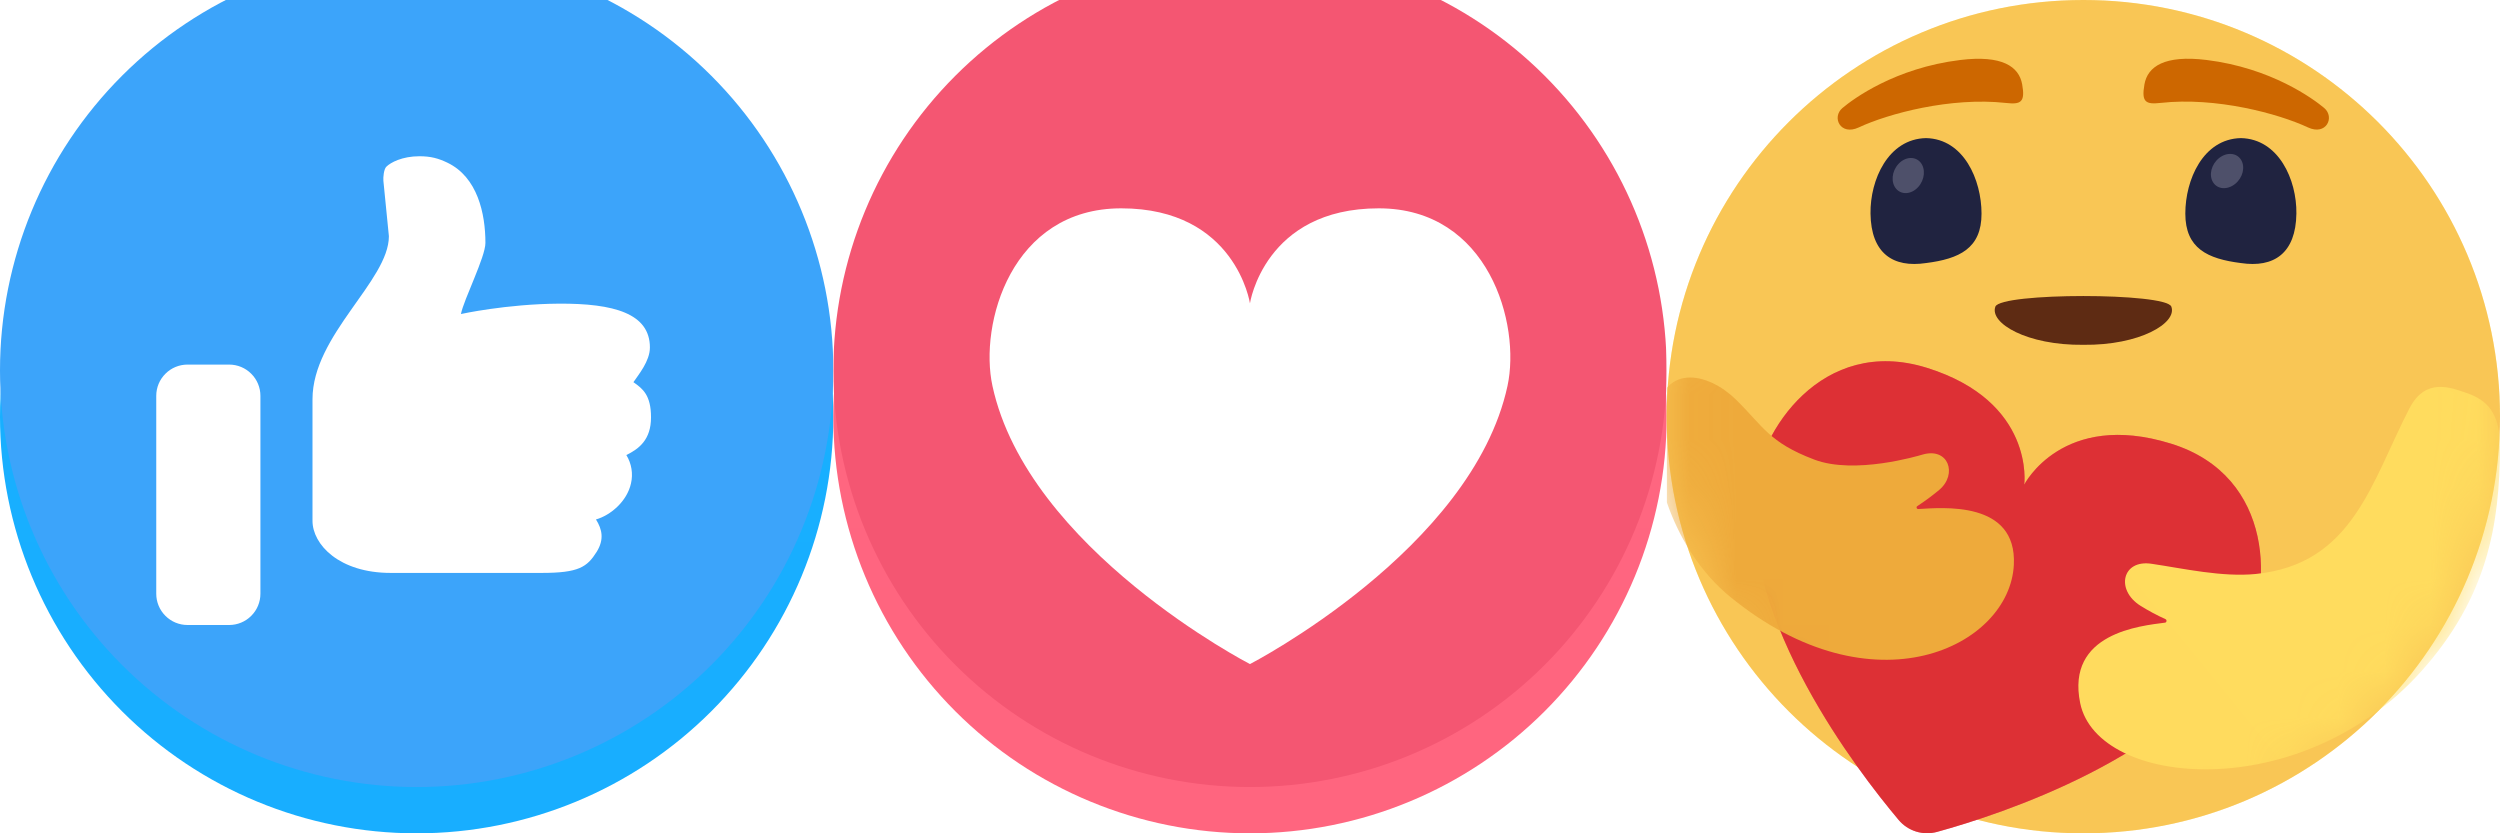
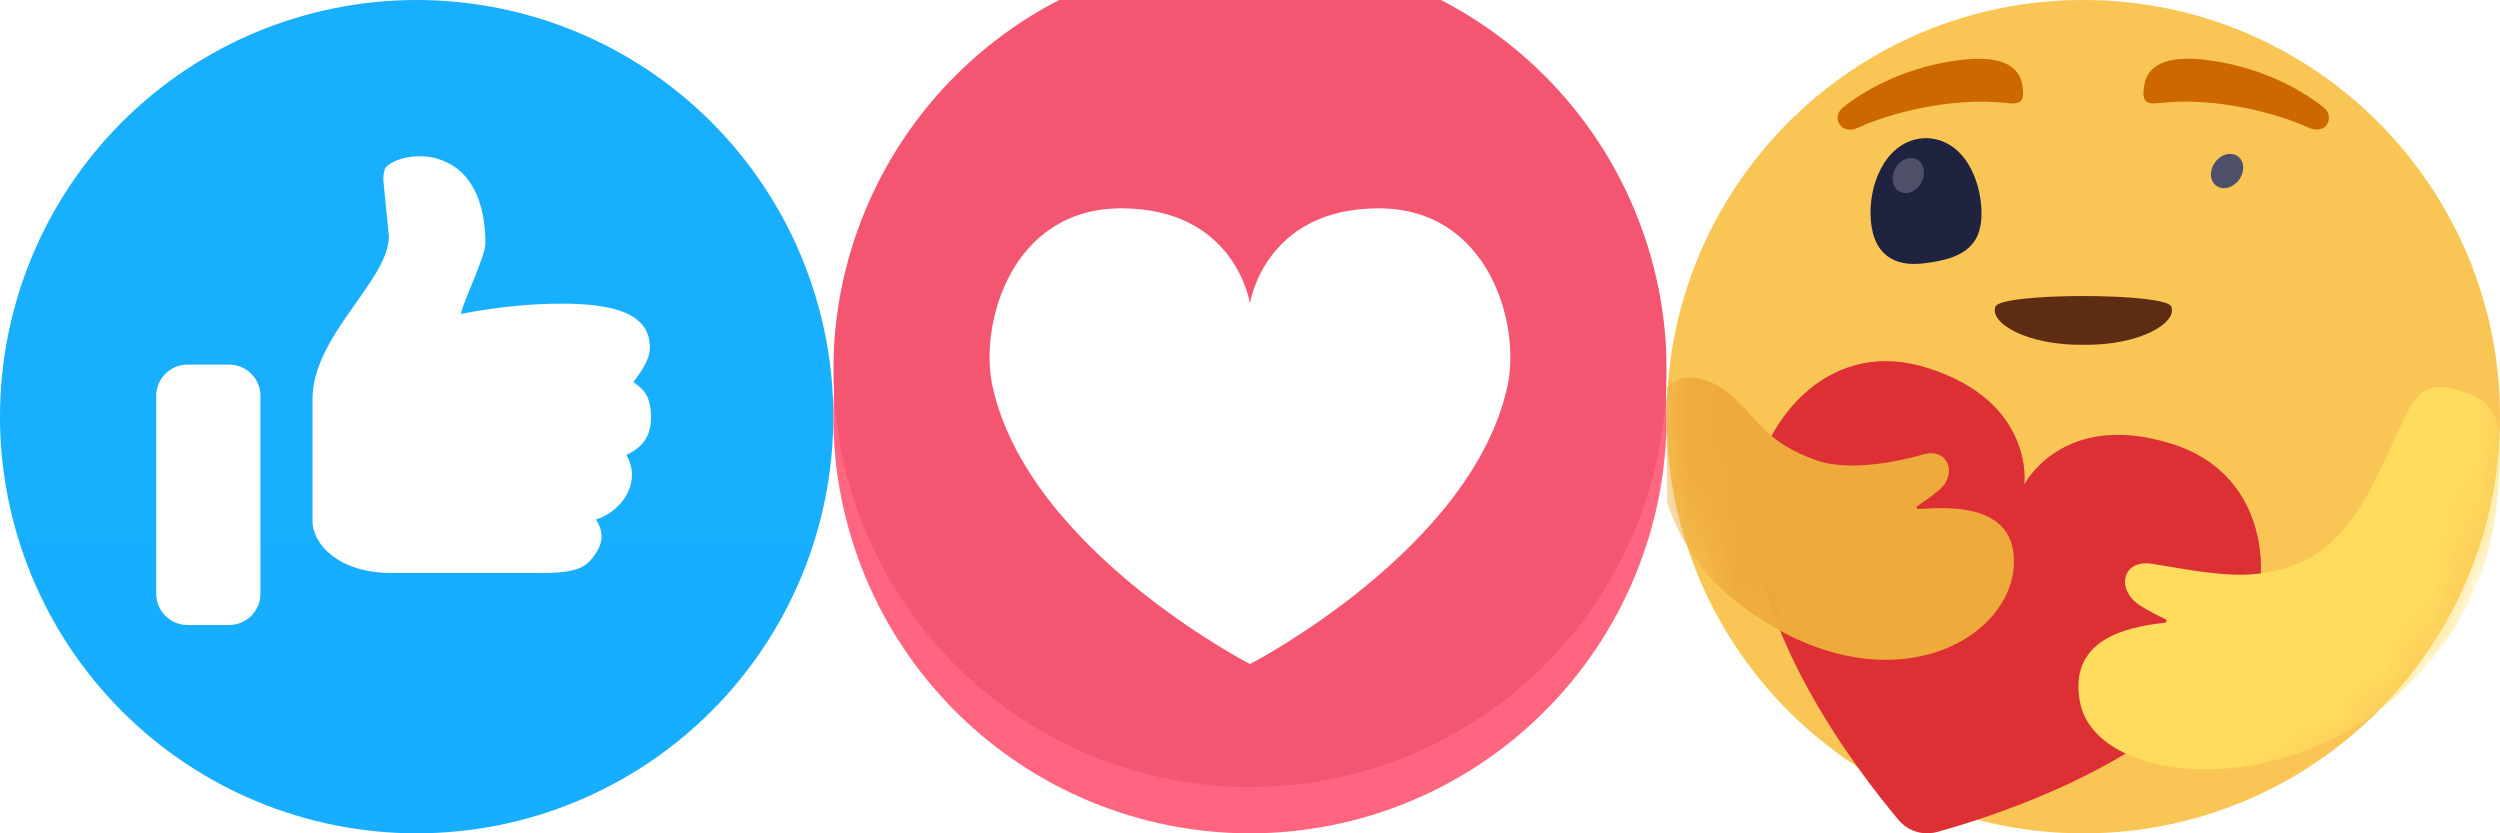
<svg xmlns="http://www.w3.org/2000/svg" width="54" height="18" viewBox="0 0 54 18" fill="none">
  <g clip-path="url(#clip0_375_99)">
    <path d="M9 0C6.613 0 4.324 0.948 2.636 2.636C0.948 4.324 0 6.613 0 9C0 11.387 0.948 13.676 2.636 15.364C4.324 17.052 6.613 18 9 18C11.387 18 13.676 17.052 15.364 15.364C17.052 13.676 18 11.387 18 9C18 6.613 17.052 4.324 15.364 2.636C13.676 0.948 11.387 0 9 0V0Z" fill="url(#paint0_linear_375_99)" />
    <g filter="url(#filter0_i_375_99)">
-       <path d="M9 0C6.613 0 4.324 0.948 2.636 2.636C0.948 4.324 0 6.613 0 9C0 11.387 0.948 13.676 2.636 15.364C4.324 17.052 6.613 18 9 18C11.387 18 13.676 17.052 15.364 15.364C17.052 13.676 18 11.387 18 9C18 6.613 17.052 4.324 15.364 2.636C13.676 0.948 11.387 0 9 0V0Z" fill="#3CA4FA" />
-     </g>
+       </g>
    <path d="M13.682 8.255C13.88 8.394 14.062 8.531 14.062 9.014C14.062 9.497 13.805 9.693 13.529 9.829C13.642 10.013 13.678 10.233 13.629 10.443C13.543 10.83 13.188 11.131 12.873 11.22C13.009 11.438 13.052 11.653 12.89 11.917C12.682 12.249 12.501 12.375 11.7 12.375H8.438C7.326 12.375 6.75 11.761 6.75 11.25V8.623C6.75 7.239 8.4 6.064 8.4 5.102L8.281 3.904C8.275 3.831 8.29 3.652 8.346 3.6C8.436 3.511 8.685 3.375 9.061 3.375C9.306 3.375 9.469 3.421 9.662 3.513C10.315 3.825 10.485 4.614 10.485 5.248C10.485 5.553 10.019 6.466 9.956 6.783C9.956 6.783 10.932 6.567 12.07 6.559C13.264 6.552 14.038 6.772 14.038 7.506C14.038 7.8 13.791 8.094 13.682 8.255ZM4.05 7.875H4.95C5.129 7.875 5.301 7.946 5.427 8.073C5.554 8.199 5.625 8.371 5.625 8.55V12.825C5.625 13.004 5.554 13.176 5.427 13.302C5.301 13.429 5.129 13.5 4.95 13.5H4.05C3.871 13.5 3.699 13.429 3.573 13.302C3.446 13.176 3.375 13.004 3.375 12.825V8.55C3.375 8.371 3.446 8.199 3.573 8.073C3.699 7.946 3.871 7.875 4.05 7.875Z" fill="white" />
  </g>
  <g clip-path="url(#clip1_375_99)">
    <path d="M27 0C24.613 0 22.324 0.948 20.636 2.636C18.948 4.324 18 6.613 18 9C18 11.387 18.948 13.676 20.636 15.364C22.324 17.052 24.613 18 27 18C29.387 18 31.676 17.052 33.364 15.364C35.052 13.676 36 11.387 36 9C36 6.613 35.052 4.324 33.364 2.636C31.676 0.948 29.387 0 27 0V0Z" fill="url(#paint1_linear_375_99)" />
    <g filter="url(#filter1_i_375_99)">
      <path d="M27 0C24.613 0 22.324 0.948 20.636 2.636C18.948 4.324 18 6.613 18 9C18 11.387 18.948 13.676 20.636 15.364C22.324 17.052 24.613 18 27 18C29.387 18 31.676 17.052 33.364 15.364C35.052 13.676 36 11.387 36 9C36 6.613 35.052 4.324 33.364 2.636C31.676 0.948 29.387 0 27 0V0Z" fill="#F45672" />
    </g>
    <path d="M29.781 4.5C27.308 4.5 26.999 6.552 26.999 6.552C26.999 6.552 26.691 4.5 24.218 4.5C21.84 4.5 21.147 7 21.437 8.336C22.202 11.869 26.999 14.344 26.999 14.344C26.999 14.344 31.797 11.869 32.562 8.336C32.851 7 32.157 4.5 29.781 4.5Z" fill="white" />
  </g>
  <g clip-path="url(#clip2_375_99)">
    <path d="M54 9C54 13.97 49.971 18 45 18C40.029 18 36 13.97 36 9C36 4.029 40.029 -0 45 -0C49.971 -0 54 4.029 54 9Z" fill="url(#paint2_linear_375_99)" />
    <path d="M54 9C54 13.97 49.971 18 45 18C40.029 18 36 13.97 36 9C36 4.029 40.029 -0 45 -0C49.971 -0 54 4.029 54 9Z" fill="url(#paint3_radial_375_99)" />
-     <path d="M54 9C54 13.97 49.971 18 45 18C40.029 18 36 13.97 36 9C36 4.029 40.029 -0 45 -0C49.971 -0 54 4.029 54 9Z" fill="url(#paint4_radial_375_99)" />
    <path d="M54 9C54 13.97 49.971 18 45 18C40.029 18 36 13.97 36 9C36 4.029 40.029 -0 45 -0C49.971 -0 54 4.029 54 9Z" fill="url(#paint5_radial_375_99)" />
    <path d="M54 9C54 13.97 49.971 18 45 18C40.029 18 36 13.97 36 9C36 4.029 40.029 -0 45 -0C49.971 -0 54 4.029 54 9Z" fill="url(#paint6_radial_375_99)" />
    <path d="M54 9C54 13.97 49.971 18 45 18C40.029 18 36 13.97 36 9C36 4.029 40.029 -0 45 -0C49.971 -0 54 4.029 54 9Z" fill="url(#paint7_radial_375_99)" />
-     <path d="M54 9C54 13.97 49.971 18 45 18C40.029 18 36 13.97 36 9C36 4.029 40.029 -0 45 -0C49.971 -0 54 4.029 54 9Z" fill="url(#paint8_radial_375_99)" />
    <path d="M46.901 6.623C46.787 6.318 43.214 6.318 43.1 6.623C42.968 6.979 43.781 7.462 45.001 7.448C46.22 7.462 47.032 6.977 46.901 6.623Z" fill="url(#paint9_linear_375_99)" />
    <path d="M42.801 4.612C42.803 5.368 42.319 5.591 41.602 5.682C40.892 5.789 40.414 5.475 40.403 4.612C40.393 3.886 40.783 3 41.602 2.983C42.419 3 42.8 3.886 42.801 4.612Z" fill="url(#paint10_radial_375_99)" />
    <path d="M41.48 3.505C41.598 3.643 41.577 3.882 41.432 4.041C41.288 4.199 41.075 4.215 40.957 4.078C40.839 3.94 40.86 3.701 41.005 3.543C41.15 3.384 41.362 3.369 41.48 3.505Z" fill="#4E506A" />
-     <path d="M47.203 4.612C47.202 5.368 47.685 5.591 48.403 5.682C49.113 5.789 49.591 5.475 49.602 4.612C49.612 3.886 49.221 3 48.403 2.983C47.584 3 47.203 3.886 47.203 4.612Z" fill="url(#paint11_radial_375_99)" />
    <path d="M48.407 3.452C48.502 3.607 48.445 3.84 48.277 3.974C48.11 4.107 47.898 4.092 47.802 3.937C47.706 3.783 47.764 3.549 47.931 3.415C48.097 3.282 48.311 3.297 48.407 3.452Z" fill="#4E506A" />
    <path d="M39.796 2.334C39.561 2.532 39.751 2.938 40.148 2.753C40.78 2.456 42.137 2.091 43.33 2.224C43.646 2.259 43.749 2.213 43.679 1.822C43.61 1.437 43.246 1.185 42.34 1.296C40.936 1.468 40.031 2.135 39.796 2.334H39.796Z" fill="url(#paint12_radial_375_99)" />
    <path d="M47.659 1.295C46.753 1.184 46.389 1.437 46.32 1.821C46.25 2.212 46.352 2.258 46.669 2.223C47.861 2.089 49.217 2.455 49.851 2.752C50.248 2.937 50.437 2.531 50.203 2.333C49.968 2.136 49.062 1.468 47.659 1.295Z" fill="url(#paint13_radial_375_99)" />
    <path d="M46.895 9.583C44.548 8.854 43.724 10.467 43.724 10.467C43.724 10.467 43.962 8.672 41.615 7.943C39.358 7.243 37.989 9.319 37.884 10.624C37.657 13.434 40.097 16.624 41.01 17.71C41.109 17.829 41.241 17.916 41.389 17.962C41.537 18.008 41.695 18.01 41.844 17.968C43.214 17.591 47.034 16.344 48.445 13.902C49.099 12.769 49.151 10.283 46.895 9.583V9.583Z" fill="url(#paint14_linear_375_99)" />
    <path d="M46.895 9.583C44.548 8.854 43.724 10.467 43.724 10.467C43.724 10.467 43.962 8.672 41.615 7.943C39.358 7.243 37.989 9.319 37.884 10.624C37.657 13.434 40.097 16.624 41.01 17.71C41.109 17.829 41.241 17.916 41.389 17.962C41.537 18.008 41.695 18.01 41.844 17.968C43.214 17.591 47.034 16.344 48.445 13.902C49.099 12.769 49.151 10.283 46.895 9.583V9.583Z" fill="url(#paint15_radial_375_99)" />
    <path d="M46.895 9.583C44.548 8.854 43.724 10.467 43.724 10.467C43.724 10.467 43.962 8.672 41.615 7.943C39.358 7.243 37.989 9.319 37.884 10.624C37.657 13.434 40.097 16.624 41.01 17.71C41.109 17.829 41.241 17.916 41.389 17.962C41.537 18.008 41.695 18.01 41.844 17.968C43.214 17.591 47.034 16.344 48.445 13.902C49.099 12.769 49.151 10.283 46.895 9.583V9.583Z" fill="url(#paint16_radial_375_99)" />
    <path d="M46.895 9.583C44.548 8.854 43.724 10.467 43.724 10.467C43.724 10.467 43.962 8.672 41.615 7.943C39.358 7.243 37.989 9.319 37.884 10.624C37.657 13.434 40.097 16.624 41.01 17.71C41.109 17.829 41.241 17.916 41.389 17.962C41.537 18.008 41.695 18.01 41.844 17.968C43.214 17.591 47.034 16.344 48.445 13.902C49.099 12.769 49.151 10.283 46.895 9.583V9.583Z" fill="url(#paint17_radial_375_99)" />
    <path d="M46.895 9.583C44.548 8.854 43.724 10.467 43.724 10.467C43.724 10.467 43.962 8.672 41.615 7.943C39.358 7.243 37.989 9.319 37.884 10.624C37.657 13.434 40.097 16.624 41.01 17.71C41.109 17.829 41.241 17.916 41.389 17.962C41.537 18.008 41.695 18.01 41.844 17.968C43.214 17.591 47.034 16.344 48.445 13.902C49.099 12.769 49.151 10.283 46.895 9.583V9.583Z" fill="url(#paint18_radial_375_99)" />
    <path d="M46.895 9.583C44.548 8.854 43.724 10.467 43.724 10.467C43.724 10.467 43.962 8.672 41.615 7.943C39.358 7.243 37.989 9.319 37.884 10.624C37.657 13.434 40.097 16.624 41.01 17.71C41.109 17.829 41.241 17.916 41.389 17.962C41.537 18.008 41.695 18.01 41.844 17.968C43.214 17.591 47.034 16.344 48.445 13.902C49.099 12.769 49.151 10.283 46.895 9.583V9.583Z" fill="url(#paint19_radial_375_99)" />
    <path d="M46.895 9.583C44.548 8.854 43.724 10.467 43.724 10.467C43.724 10.467 43.962 8.672 41.615 7.943C39.358 7.243 37.989 9.319 37.884 10.624C37.657 13.434 40.097 16.624 41.01 17.71C41.109 17.829 41.241 17.916 41.389 17.962C41.537 18.008 41.695 18.01 41.844 17.968C43.214 17.591 47.034 16.344 48.445 13.902C49.099 12.769 49.151 10.283 46.895 9.583V9.583Z" fill="url(#paint20_radial_375_99)" />
    <path d="M46.895 9.583C44.548 8.854 43.724 10.467 43.724 10.467C43.724 10.467 43.962 8.672 41.615 7.943C39.358 7.243 37.989 9.319 37.884 10.624C37.657 13.434 40.097 16.624 41.01 17.71C41.109 17.829 41.241 17.916 41.389 17.962C41.537 18.008 41.695 18.01 41.844 17.968C43.214 17.591 47.034 16.344 48.445 13.902C49.099 12.769 49.151 10.283 46.895 9.583V9.583Z" fill="url(#paint21_radial_375_99)" fill-opacity="0.5" />
    <mask id="mask0_375_99" style="mask-type:luminance" maskUnits="userSpaceOnUse" x="36" y="-1" width="18" height="19">
      <path d="M54 9C54 13.97 49.971 18 45 18C40.029 18 36 13.97 36 9C36 4.029 40.029 -0 45 -0C49.971 -0 54 4.029 54 9Z" fill="white" />
    </mask>
    <g mask="url(#mask0_375_99)">
      <path d="M37.488 8.623C36.901 8.05 35.866 7.789 35.747 9.115C35.655 10.151 36.14 11.884 37.371 12.891C40.465 15.423 43.411 13.966 43.499 12.2C43.569 10.806 41.949 10.967 41.434 10.995C41.399 10.997 41.384 10.95 41.415 10.931C41.579 10.824 41.737 10.707 41.887 10.582C42.291 10.241 42.084 9.651 41.52 9.821C41.434 9.846 40.062 10.257 39.191 9.928C38.204 9.555 38.086 9.206 37.488 8.623Z" fill="url(#paint22_radial_375_99)" />
    </g>
    <mask id="mask1_375_99" style="mask-type:luminance" maskUnits="userSpaceOnUse" x="36" y="-1" width="18" height="19">
      <path d="M54 9C54 13.97 49.971 18 45 18C40.029 18 36 13.97 36 9C36 4.029 40.029 -0 45 -0C49.971 -0 54 4.029 54 9Z" fill="white" />
    </mask>
    <g mask="url(#mask1_375_99)">
      <path d="M52.045 8.819C52.395 8.142 52.951 8.379 53.264 8.483C53.725 8.637 53.999 8.923 53.999 9.641C53.999 11.341 53.718 12.917 52.299 14.501C49.7 17.399 45.306 17.015 44.932 15.187C44.622 13.671 46.238 13.519 46.766 13.449C46.802 13.444 46.808 13.388 46.775 13.374C46.589 13.29 46.409 13.193 46.235 13.085C45.691 12.744 45.837 12.079 46.476 12.178C47.157 12.279 47.999 12.47 48.724 12.398C50.825 12.187 51.222 10.411 52.045 8.819Z" fill="url(#paint23_radial_375_99)" />
    </g>
  </g>
  <defs>
    <filter id="filter0_i_375_99" x="0" y="-1" width="18" height="19" filterUnits="userSpaceOnUse" color-interpolation-filters="sRGB">
      <feFlood flood-opacity="0" result="BackgroundImageFix" />
      <feBlend mode="normal" in="SourceGraphic" in2="BackgroundImageFix" result="shape" />
      <feColorMatrix in="SourceAlpha" type="matrix" values="0 0 0 0 0 0 0 0 0 0 0 0 0 0 0 0 0 0 127 0" result="hardAlpha" />
      <feOffset dy="-1" />
      <feGaussianBlur stdDeviation="1" />
      <feComposite in2="hardAlpha" operator="arithmetic" k2="-1" k3="1" />
      <feColorMatrix type="matrix" values="0 0 0 0 0 0 0 0 0 0.299 0 0 0 0 0.681 0 0 0 0.35 0" />
      <feBlend mode="normal" in2="shape" result="effect1_innerShadow_375_99" />
    </filter>
    <filter id="filter1_i_375_99" x="18" y="-1" width="18" height="19" filterUnits="userSpaceOnUse" color-interpolation-filters="sRGB">
      <feFlood flood-opacity="0" result="BackgroundImageFix" />
      <feBlend mode="normal" in="SourceGraphic" in2="BackgroundImageFix" result="shape" />
      <feColorMatrix in="SourceAlpha" type="matrix" values="0 0 0 0 0 0 0 0 0 0 0 0 0 0 0 0 0 0 127 0" result="hardAlpha" />
      <feOffset dy="-1" />
      <feGaussianBlur stdDeviation="1" />
      <feComposite in2="hardAlpha" operator="arithmetic" k2="-1" k3="1" />
      <feColorMatrix type="matrix" values="0 0 0 0 0.71 0 0 0 0 0 0 0 0 0 0.118 0 0 0 0.35 0" />
      <feBlend mode="normal" in2="shape" result="effect1_innerShadow_375_99" />
    </filter>
    <linearGradient id="paint0_linear_375_99" x1="900" y1="0" x2="900" y2="1800" gradientUnits="userSpaceOnUse">
      <stop stop-color="#18AFFF" />
      <stop offset="1" stop-color="#0062DF" />
    </linearGradient>
    <linearGradient id="paint1_linear_375_99" x1="918" y1="0" x2="918" y2="1800" gradientUnits="userSpaceOnUse">
      <stop stop-color="#FF6680" />
      <stop offset="1" stop-color="#E61739" />
    </linearGradient>
    <linearGradient id="paint2_linear_375_99" x1="936" y1="1710.63" x2="936" y2="133.506" gradientUnits="userSpaceOnUse">
      <stop stop-color="#F28A2D" />
      <stop offset="1" stop-color="#FDE86F" />
    </linearGradient>
    <radialGradient id="paint3_radial_375_99" cx="0" cy="0" r="1" gradientUnits="userSpaceOnUse" gradientTransform="translate(936.018 900) scale(900)">
      <stop stop-color="#F08423" stop-opacity="0" />
      <stop offset="1" stop-color="#F08423" stop-opacity="0.34" />
    </radialGradient>
    <radialGradient id="paint4_radial_375_99" cx="0" cy="0" r="1" gradientUnits="userSpaceOnUse" gradientTransform="translate(-863.9 -665.524) rotate(180) scale(1033.42 866.798)">
      <stop stop-color="#FFE874" />
      <stop offset="1" stop-color="#FFE368" stop-opacity="0" />
    </radialGradient>
    <radialGradient id="paint5_radial_375_99" cx="0" cy="0" r="1" gradientTransform="matrix(165.513 74.205 -57.398 128.022 -82.562 740.557)" gradientUnits="userSpaceOnUse">
      <stop stop-color="#F28A2D" stop-opacity="0.5" />
      <stop offset="1" stop-color="#F28A2D" stop-opacity="0" />
    </radialGradient>
    <radialGradient id="paint6_radial_375_99" cx="0" cy="0" r="1" gradientUnits="userSpaceOnUse" gradientTransform="translate(1427.8 -389.642) rotate(-38.243) scale(509.112 205.233)">
      <stop stop-color="#F28A2D" stop-opacity="0.5" />
      <stop offset="1" stop-color="#F28A2D" stop-opacity="0" />
    </radialGradient>
    <radialGradient id="paint7_radial_375_99" cx="0" cy="0" r="1" gradientTransform="matrix(190.224 -34.761 6.913 37.828 608.1 -58.407)" gradientUnits="userSpaceOnUse">
      <stop stop-color="#D45F00" stop-opacity="0.25" />
      <stop offset="1" stop-color="#D45F00" stop-opacity="0" />
    </radialGradient>
    <radialGradient id="paint8_radial_375_99" cx="0" cy="0" r="1" gradientUnits="userSpaceOnUse" gradientTransform="translate(1225.04 295.658) rotate(11.848) scale(217.674 43.287)">
      <stop stop-color="#D45F00" stop-opacity="0.25" />
      <stop offset="1" stop-color="#D45F00" stop-opacity="0" />
    </radialGradient>
    <linearGradient id="paint9_linear_375_99" x1="234.476" y1="-35.855" x2="234.476" y2="124.416" gradientUnits="userSpaceOnUse">
      <stop stop-color="#482314" />
      <stop offset="1" stop-color="#9A4111" />
    </linearGradient>
    <radialGradient id="paint10_radial_375_99" cx="0" cy="0" r="1" gradientUnits="userSpaceOnUse" gradientTransform="translate(221.023 -111.139) rotate(-90) scale(184.669 237.124)">
      <stop stop-color="#3B446B" />
      <stop offset="0.688" stop-color="#202340" />
    </radialGradient>
    <radialGradient id="paint11_radial_375_99" cx="0" cy="0" r="1" gradientUnits="userSpaceOnUse" gradientTransform="translate(221.022 -114.029) rotate(-90) scale(184.669 237.124)">
      <stop stop-color="#3B446B" />
      <stop offset="0.688" stop-color="#202340" />
    </radialGradient>
    <radialGradient id="paint12_radial_375_99" cx="0" cy="0" r="1" gradientTransform="matrix(-11.352 -115.492 78.145 -52.618 131.549 -267.904)" gradientUnits="userSpaceOnUse">
      <stop stop-color="#E38200" />
      <stop offset="1" stop-color="#CD6700" />
    </radialGradient>
    <radialGradient id="paint13_radial_375_99" cx="0" cy="0" r="1" gradientTransform="matrix(9.096 -123.431 106.905 53.98 155.6 -154.052)" gradientUnits="userSpaceOnUse">
      <stop stop-color="#E38200" />
      <stop offset="1" stop-color="#CD6700" />
    </radialGradient>
    <linearGradient id="paint14_linear_375_99" x1="616.197" y1="327.279" x2="387.844" y2="1060.4" gradientUnits="userSpaceOnUse">
      <stop stop-color="#F34462" />
      <stop offset="1" stop-color="#CC0820" />
    </linearGradient>
    <radialGradient id="paint15_radial_375_99" cx="0" cy="0" r="1" gradientTransform="matrix(277.22 110.674 -95.631 277.226 593.096 712.19)" gradientUnits="userSpaceOnUse">
      <stop stop-color="#FF7091" stop-opacity="0.7" />
      <stop offset="1" stop-color="#FE6D8E" stop-opacity="0" />
    </radialGradient>
    <radialGradient id="paint16_radial_375_99" cx="0" cy="0" r="1" gradientTransform="matrix(277.22 110.674 -95.631 277.226 192.909 393.817)" gradientUnits="userSpaceOnUse">
      <stop stop-color="#FF7091" stop-opacity="0.7" />
      <stop offset="1" stop-color="#FE6D8E" stop-opacity="0" />
    </radialGradient>
    <radialGradient id="paint17_radial_375_99" cx="0" cy="0" r="1" gradientTransform="matrix(-51.155 267.397 -318.162 -70.443 -704.907 104.386)" gradientUnits="userSpaceOnUse">
      <stop stop-color="#9C0600" stop-opacity="0.999" />
      <stop offset="0.267" stop-color="#9C0600" stop-opacity="0.94" />
      <stop offset="1" stop-color="#9C0600" stop-opacity="0" />
    </radialGradient>
    <radialGradient id="paint18_radial_375_99" cx="0" cy="0" r="1" gradientTransform="matrix(131.837 83.837 -90.919 165.464 554.616 1152.02)" gradientUnits="userSpaceOnUse">
      <stop stop-color="#C71C08" stop-opacity="0.75" />
      <stop offset="0.531" stop-color="#C71C08" stop-opacity="0.704" />
      <stop offset="1" stop-color="#C71C08" stop-opacity="0" />
    </radialGradient>
    <radialGradient id="paint19_radial_375_99" cx="0" cy="0" r="1" gradientTransform="matrix(124.93 -49.253 54.843 160.994 181.494 292.403)" gradientUnits="userSpaceOnUse">
      <stop stop-color="#9C0600" stop-opacity="0.5" />
      <stop offset="0.316" stop-color="#9C0600" stop-opacity="0.473" />
      <stop offset="1" stop-color="#9C0600" stop-opacity="0" />
    </radialGradient>
    <radialGradient id="paint20_radial_375_99" cx="0" cy="0" r="1" gradientTransform="matrix(148.409 107.79 -100.875 160.742 221.032 1170.62)" gradientUnits="userSpaceOnUse">
      <stop stop-color="#9C0600" stop-opacity="0.999" />
      <stop offset="0.457" stop-color="#9C0600" stop-opacity="0.934" />
      <stop offset="0.592" stop-color="#9C0600" stop-opacity="0.803" />
      <stop offset="1" stop-color="#9C0600" stop-opacity="0" />
    </radialGradient>
    <radialGradient id="paint21_radial_375_99" cx="0" cy="0" r="1" gradientTransform="matrix(-213.433 511.136 -505.973 -244.515 -676.277 259.028)" gradientUnits="userSpaceOnUse">
      <stop stop-color="#C71C08" stop-opacity="0" />
      <stop offset="1" stop-color="#C71C08" />
    </radialGradient>
    <radialGradient id="paint22_radial_375_99" cx="0" cy="0" r="1" gradientTransform="matrix(602.98 566.27 -349.155 602.981 31.4 36.847)" gradientUnits="userSpaceOnUse">
      <stop stop-color="#EDA83A" />
      <stop offset="1" stop-color="#FFDC5E" />
    </radialGradient>
    <radialGradient id="paint23_radial_375_99" cx="0" cy="0" r="1" gradientTransform="matrix(-604.959 685.757 -564.299 -604.958 -588.597 613.014)" gradientUnits="userSpaceOnUse">
      <stop stop-color="#F4B248" />
      <stop offset="1" stop-color="#FFDD5F" />
    </radialGradient>
    <clipPath id="clip0_375_99">
      <rect width="18" height="18" fill="white" />
    </clipPath>
    <clipPath id="clip1_375_99">
      <rect width="18" height="18" fill="white" transform="translate(18)" />
    </clipPath>
    <clipPath id="clip2_375_99">
      <rect width="18" height="18" fill="white" transform="translate(36)" />
    </clipPath>
  </defs>
</svg>